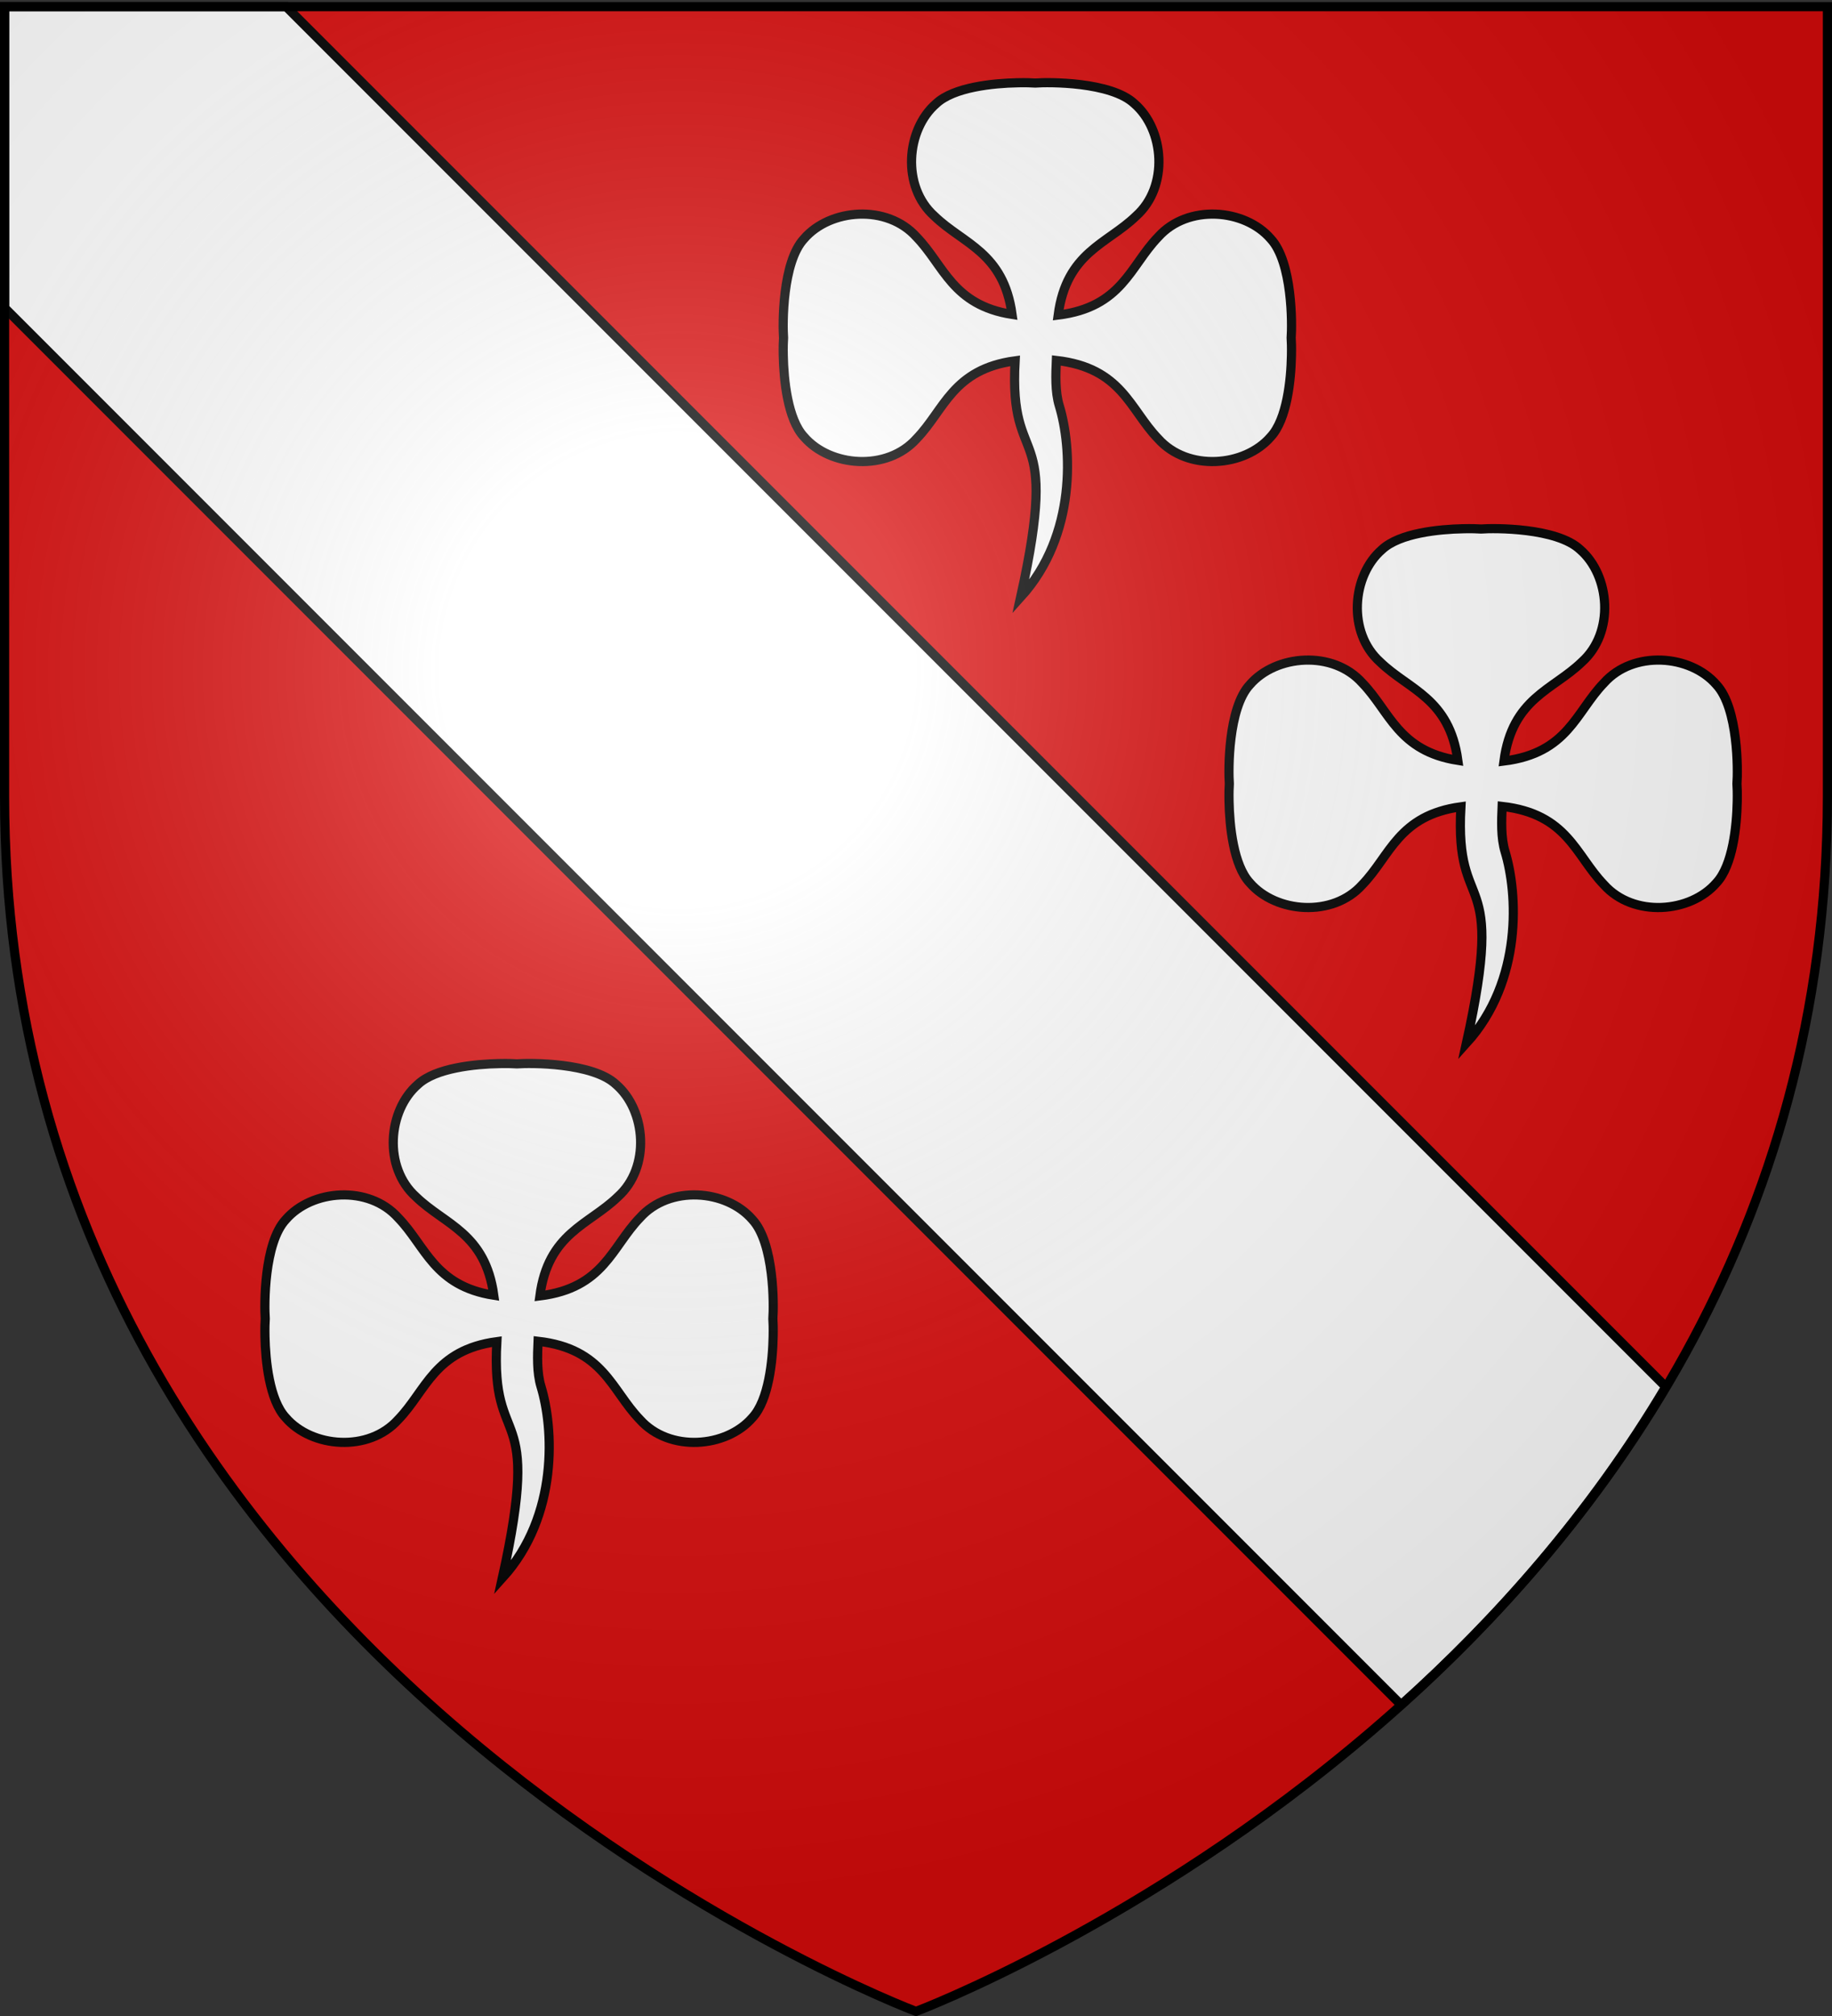
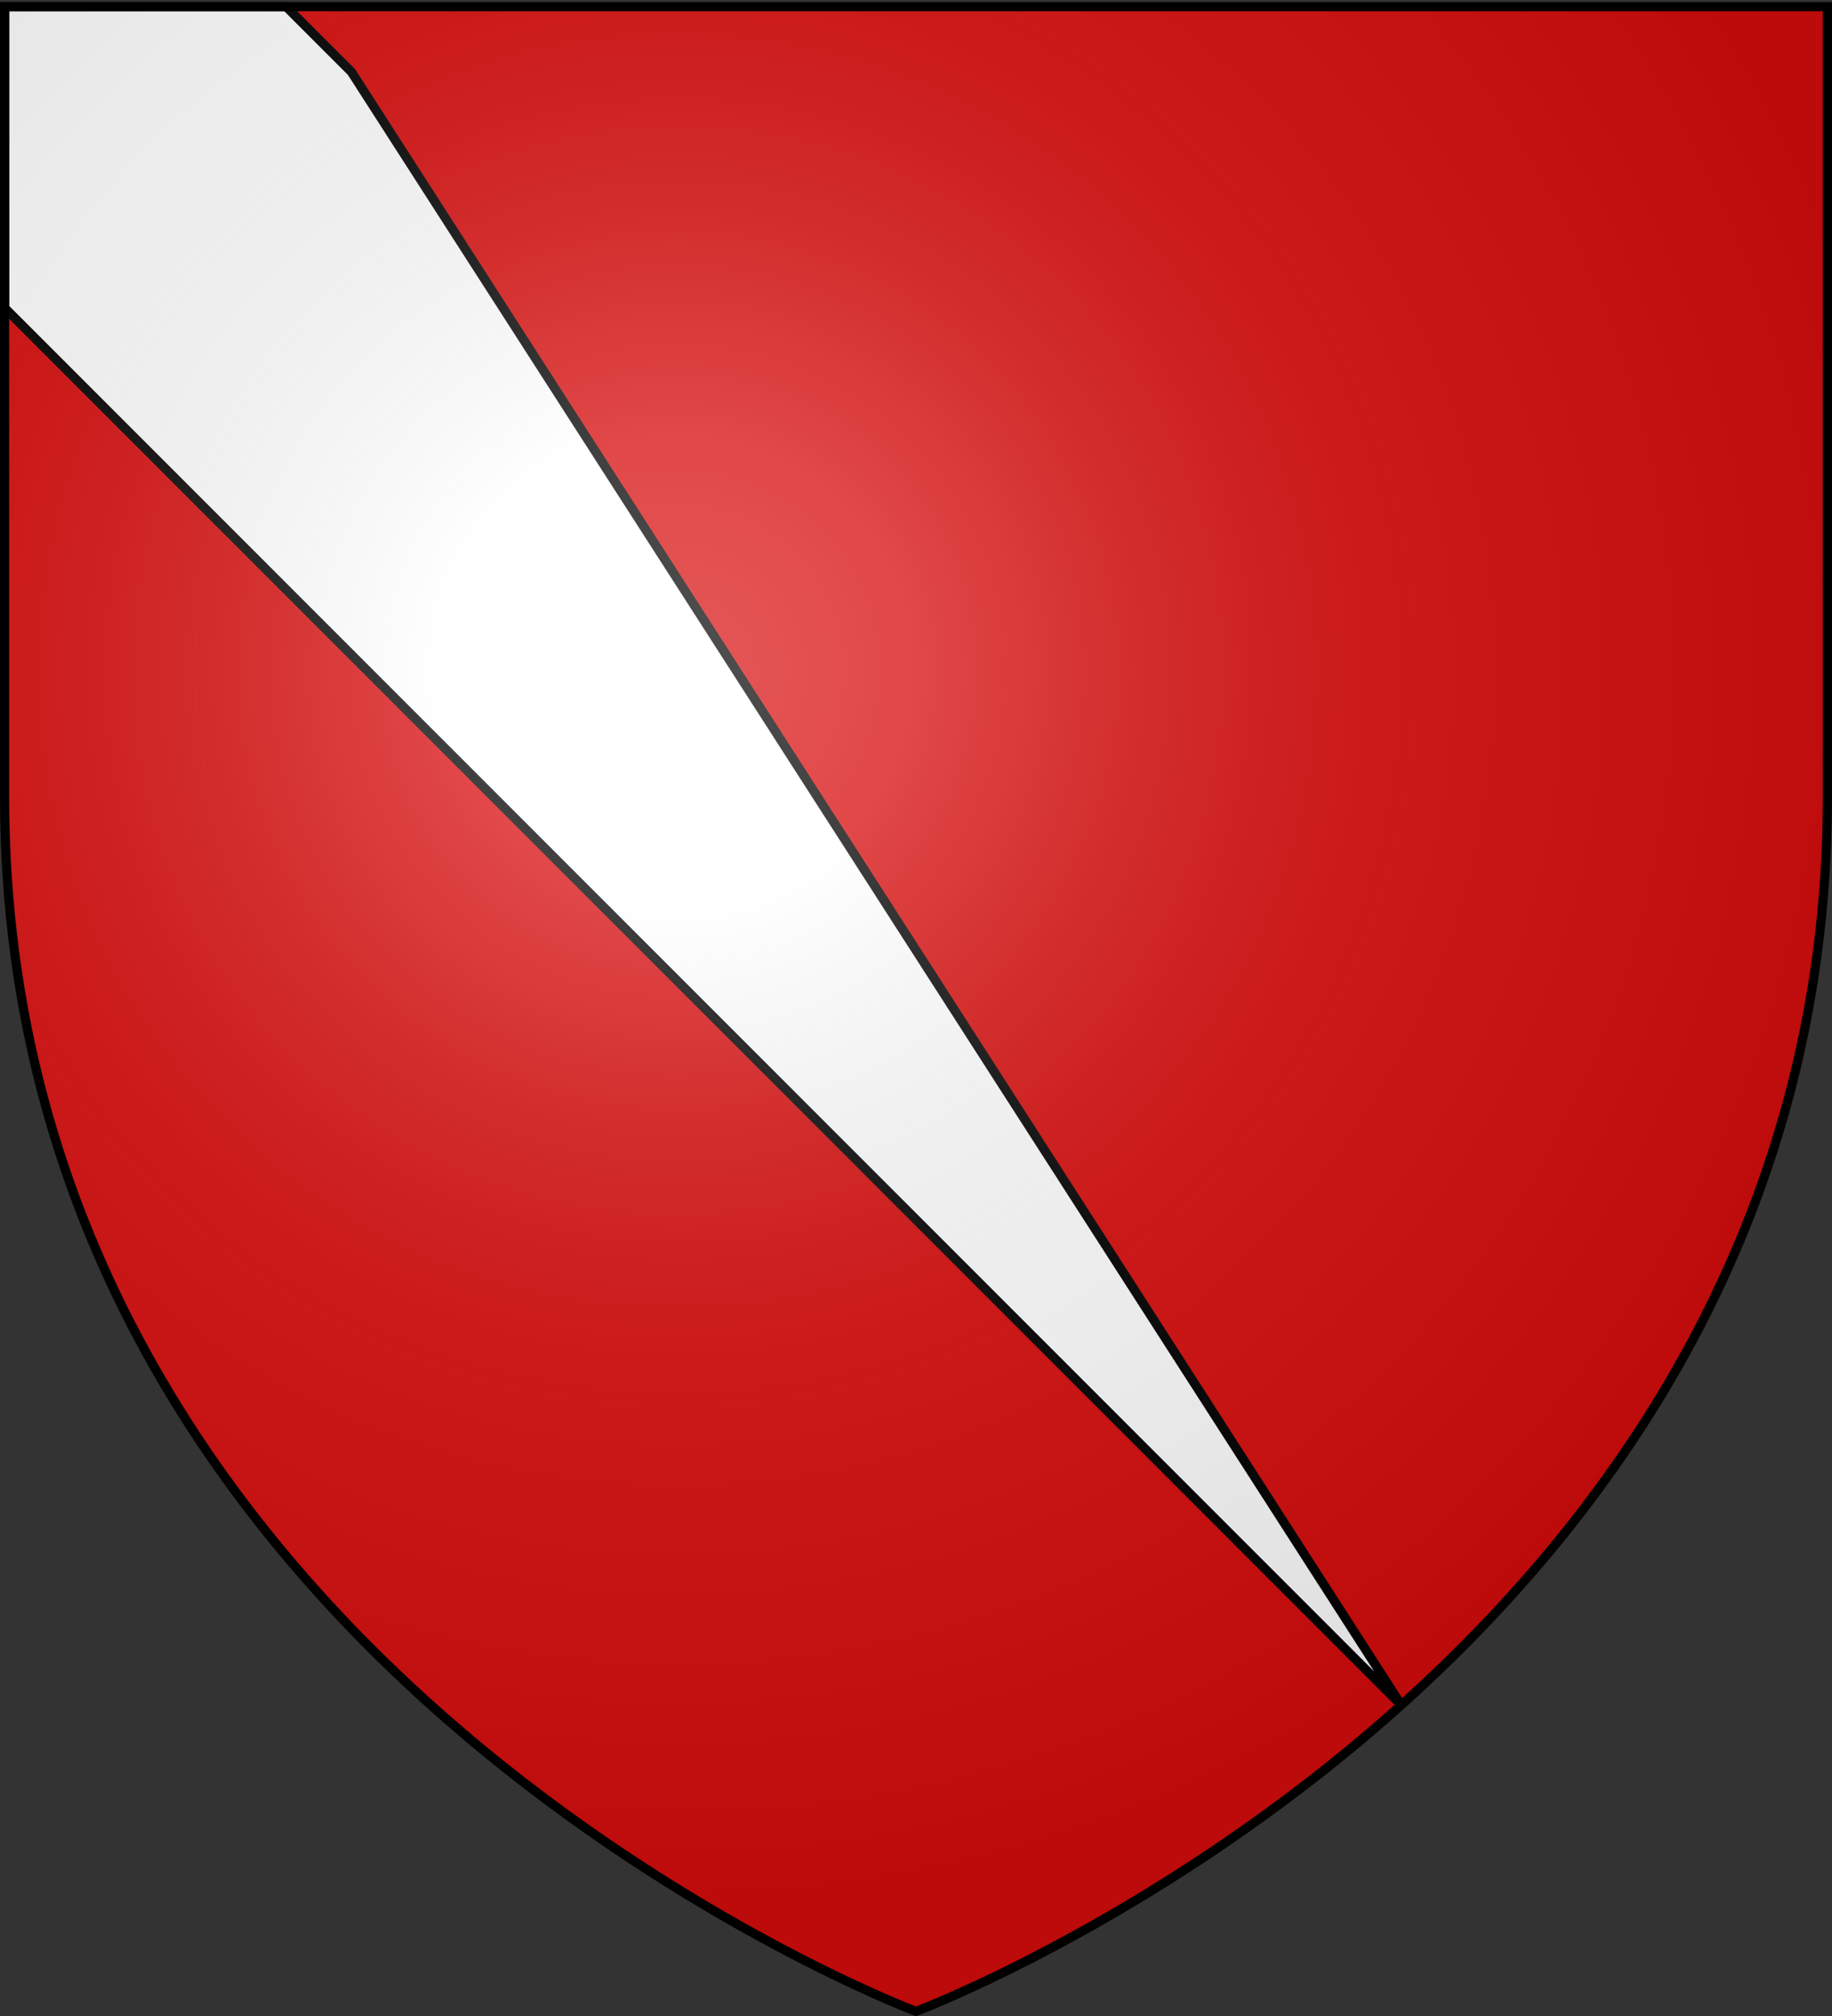
<svg xmlns="http://www.w3.org/2000/svg" xmlns:xlink="http://www.w3.org/1999/xlink" width="600" height="660" version="1.0">
  <rect width="100%" height="100%" fill="#333333" stroke="none" />
  <desc>Flag of Canton of Valais (Wallis)</desc>
  <defs>
    <radialGradient xlink:href="#a" id="c" cx="221.445" cy="226.331" r="300" fx="221.445" fy="226.331" gradientTransform="matrix(1.353 0 0 1.349 -77.63 -85.747)" gradientUnits="userSpaceOnUse" />
    <linearGradient id="a">
      <stop offset="0" style="stop-color:white;stop-opacity:.314" />
      <stop offset=".19" style="stop-color:white;stop-opacity:.251" />
      <stop offset=".6" style="stop-color:#6b6b6b;stop-opacity:.125" />
      <stop offset="1" style="stop-color:black;stop-opacity:.125" />
    </linearGradient>
  </defs>
  <g style="display:inline">
    <path d="M300 658.5s298.5-112.32 298.5-397.772V2.176H1.5v258.552C1.5 546.18 300 658.5 300 658.5" style="opacity:1;fill:#e20909;fill-opacity:.941;fill-rule:evenodd;stroke:none;stroke-width:1px;stroke-linecap:butt;stroke-linejoin:miter;stroke-opacity:1" />
-     <path d="m1.5 100.77 457.375 457.375c31.349-28.132 62.039-62.67 86.688-104.125L115.094 23.553 93.719 2.176H1.5z" style="opacity:1;fill:#fff;fill-opacity:1;fill-rule:evenodd;stroke:#000;stroke-width:3;stroke-linecap:butt;stroke-linejoin:miter;stroke-miterlimit:3;stroke-dasharray:none;stroke-opacity:1;display:inline" />
+     <path d="m1.5 100.77 457.375 457.375L115.094 23.553 93.719 2.176H1.5z" style="opacity:1;fill:#fff;fill-opacity:1;fill-rule:evenodd;stroke:#000;stroke-width:3;stroke-linecap:butt;stroke-linejoin:miter;stroke-miterlimit:3;stroke-dasharray:none;stroke-opacity:1;display:inline" />
  </g>
  <g style="display:inline">
    <g style="fill:#fff;fill-opacity:1;stroke:#000;stroke-width:6.383;stroke-miterlimit:4;stroke-dasharray:none;stroke-opacity:1;display:inline">
-       <path id="b" d="M1038.469 9.469c-7.925.159-20.869 1.422-26.625 6.812-9.855 8.497-11.436 27.173-.594 36.844 9.46 9.159 22.64 11.789 25.438 32.188-19.557-3.065-22.263-16.03-31.282-25.344-9.67-10.842-28.347-9.293-36.843.562-7.188 7.676-7.054 28.17-6.72 32.438-.083 1.067-.146 3.17-.093 5.812.159 7.925 1.422 20.869 6.813 26.625 8.496 9.855 27.173 11.435 36.843.594 9.174-9.475 11.793-22.732 32.282-25.5-2.073 37.25 15.039 17.63 1.812 77.375 18.586-20.485 16.735-49.306 12.656-62.656-1.418-4.643-1.155-10.309-.968-14.844 21.461 2.448 24.014 15.99 33.343 25.625 9.67 10.841 28.348 9.261 36.844-.594 5.39-5.756 6.654-18.7 6.813-26.625.053-2.641-.01-4.745-.094-5.812.335-4.268.468-24.762-6.719-32.438-8.496-9.855-27.173-11.404-36.844-.562-9.247 9.55-11.806 22.943-32.75 25.562 2.731-20.602 16.006-23.214 25.5-32.406 10.842-9.67 9.293-28.347-.562-36.844-7.676-7.187-28.17-7.053-32.438-6.718-1.067-.084-3.17-.147-5.812-.094z" style="fill:#fff;fill-opacity:1;fill-rule:evenodd;stroke:#000;stroke-width:3;stroke-linecap:butt;stroke-linejoin:miter;stroke-miterlimit:4;stroke-dasharray:none;stroke-opacity:1" transform="translate(-705.224 17.625)" />
-     </g>
+       </g>
    <use xlink:href="#b" width="600" height="660" transform="translate(146 146)" />
    <use xlink:href="#b" width="600" height="660" transform="translate(-169.745 321.102)" />
  </g>
  <g style="display:inline">
    <path d="M300 658.5s298.5-112.32 298.5-397.772V2.176H1.5v258.552C1.5 546.18 300 658.5 300 658.5" style="opacity:1;fill:url(#c);fill-opacity:1;fill-rule:evenodd;stroke:none;stroke-width:1px;stroke-linecap:butt;stroke-linejoin:miter;stroke-opacity:1" />
  </g>
  <g style="display:inline">
    <path d="M300 658.5S1.5 546.18 1.5 260.728V2.176h597v258.552C598.5 546.18 300 658.5 300 658.5z" style="opacity:1;fill:none;fill-opacity:1;fill-rule:evenodd;stroke:#000;stroke-width:3;stroke-linecap:butt;stroke-linejoin:miter;stroke-miterlimit:4;stroke-dasharray:none;stroke-opacity:1" />
  </g>
</svg>